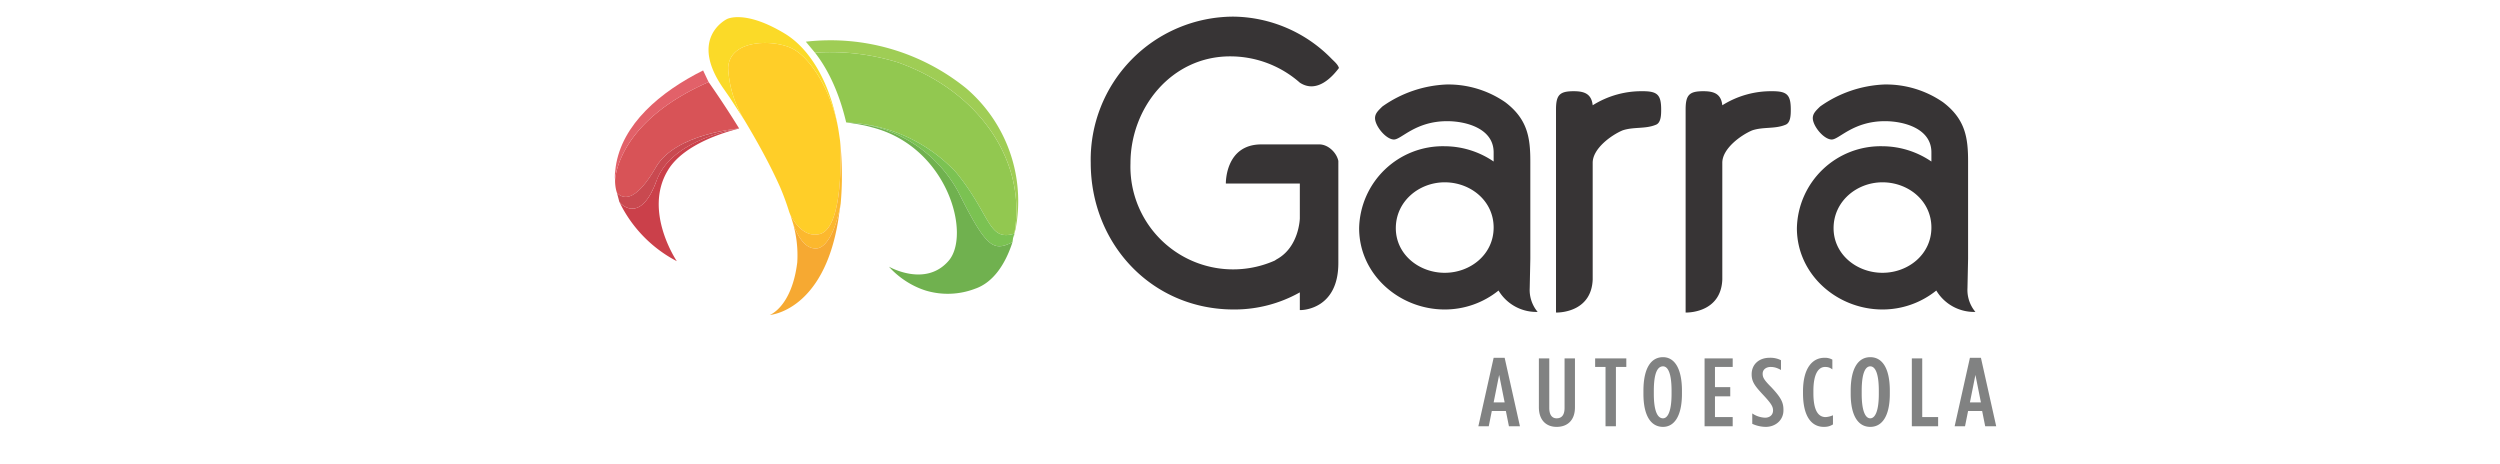
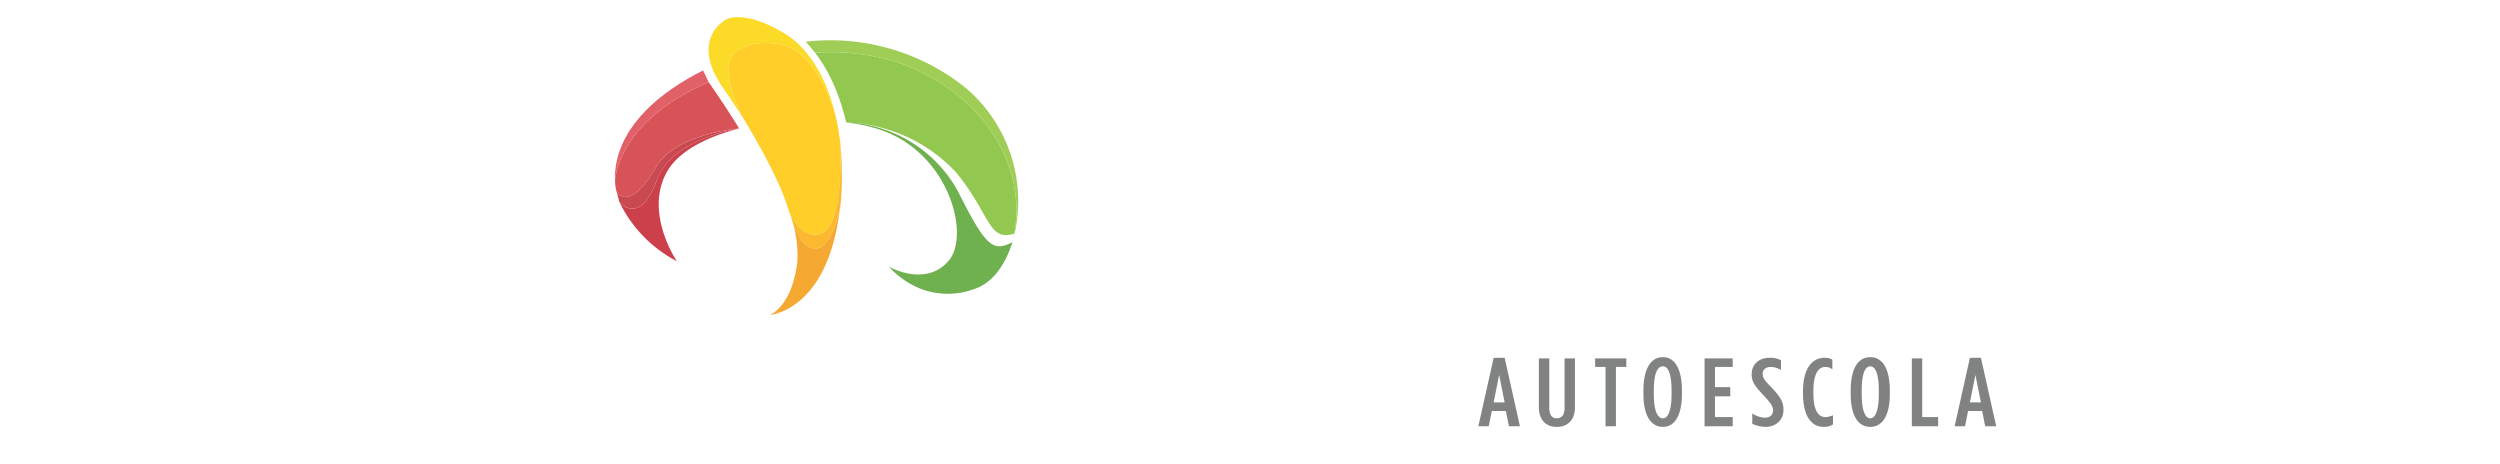
<svg xmlns="http://www.w3.org/2000/svg" xml:space="preserve" width="140" height="26" style="shape-rendering:geometricPrecision;text-rendering:geometricPrecision;image-rendering:optimizeQuality;fill-rule:evenodd;clip-rule:evenodd" viewBox="0 0 4.089 0.759">
  <defs>
    <clipPath id="id0">
      <path d="M0 0h4.089v.759H0V0z" />
    </clipPath>
    <style>.fil16,.fil6{fill:#373435;fill-rule:nonzero}.fil6{fill:#ffce28}</style>
  </defs>
  <g id="Camada_x0020_1">
    <g style="clip-path:url(#id0)">
      <g id="_1677723289664">
        <path d="M1.564.282c.057.07.052.113.095.1.021-.116-.055-.232-.19-.28a.372.372 0 0 0-.136-.016c.022.028.04.067.051.114l.013.001a.257.257 0 0 1 .167.081z" style="fill:#92c850;fill-rule:nonzero" />
        <path d="m1.384.2.013.001L1.384.2z" style="fill:#62a94f;fill-rule:nonzero" />
        <path d="M1.469.102c.135.048.211.164.19.28l.002-.007A.243.243 0 0 0 1.58.144a.353.353 0 0 0-.262-.076l.015.018a.372.372 0 0 1 .136.016z" style="fill:#9fcd55;fill-rule:nonzero" />
-         <path d="M1.564.282a.257.257 0 0 0-.167-.081.217.217 0 0 1 .17.112c.047.094.058.098.089.083l.001-.007.002-.007c-.043.013-.038-.03-.095-.1z" style="fill:#7bc252;fill-rule:nonzero" />
        <path d="M1.551.427c-.038.043-.097.009-.097.009s.022.027.06.039a.125.125 0 0 0 .081-.003c.029-.01.049-.039.061-.076-.031.015-.042.011-.089-.083a.217.217 0 0 0-.17-.112L1.384.2c.014.002.028.004.042.008.125.032.163.177.125.219z" style="fill:#70b14f;fill-rule:nonzero" />
        <path d="m1.657.389.002-.005V.382l-.002.007z" style="fill:#82c45a;fill-rule:nonzero" />
        <path d="m1.291.347.002.005c.01.018.025.035.046.031.042-.007.036-.14.035-.153a.918.918 0 0 0-.003-.02C1.36.149 1.327.097 1.299.081c-.028-.017-.106-.019-.108.03a.178.178 0 0 0 .027.086c.021.035.042.073.058.109a.414.414 0 0 1 .015.041z" class="fil6" />
        <path d="M1.377.287A.517.517 0 0 0 1.374.23c.001.013.007.146-.035.153-.021.004-.036-.013-.046-.031l.004.013c.006.017.017.039.034.041.021.004.037-.033.044-.073a.51.51 0 0 0 .002-.038V.287z" style="fill:#fcb82e;fill-rule:nonzero" />
        <path d="M1.276.306z" class="fil6" />
        <path d="M1.276.306z" style="fill:none;fill-rule:nonzero;stroke:#ffd86c;stroke-width:.029;stroke-miterlimit:10" />
        <path d="M1.331.406C1.314.404 1.303.382 1.297.365a.19.19 0 0 1 .007.064c-.009.073-.045.086-.045.086s.088-.006.112-.155l.004-.027c-.007.04-.023.077-.044.073z" style="fill:#f6a932;fill-rule:nonzero" />
        <path d="M1.299.081c.028.016.061.068.072.129-.013-.075-.046-.13-.087-.155-.066-.04-.095-.024-.095-.024s-.065.031-.004.116l.009.013.024.037a.178.178 0 0 1-.027-.086c.002-.049.08-.047.108-.03z" style="fill:#fbda28;fill-rule:nonzero" />
        <path d="M1.006.295c0 .007.001.014.003.02.012.013.033.012.064-.042.032-.055.136-.063.136-.063a1.566 1.566 0 0 0-.05-.076c-.137.06-.152.143-.153.161z" style="fill:#d85357;fill-rule:nonzero" />
        <path d="M1.073.273c-.031.054-.052.055-.064.042l.004.015c.005.007.036.034.061-.035S1.209.21 1.209.21s-.104.008-.136.063z" style="fill:#c94950;fill-rule:nonzero" />
        <path d="M1.074.295c-.025.069-.056.042-.061.035a.214.214 0 0 0 .094.097S1.052.346 1.092.279c.018-.031.062-.055.117-.069 0 0-.11.016-.135.085z" style="fill:#cb404a;fill-rule:nonzero" />
        <path d="M1.007.273c-.001.008-.002.015-.001.022.001-.018.016-.101.153-.161L1.15.115c-.07.035-.133.088-.143.158z" style="fill:#e26169;fill-rule:nonzero" />
        <path d="M2.418.697h.017L2.44.672h.023l.005.025h.018L2.461.585h-.018l-.025.112zm.025-.039.009-.045.009.045h-.018zm.103.04c.018 0 .03-.011.03-.032v-.08h-.017v.081c0 .012-.005.017-.013.017-.007 0-.012-.005-.012-.017V.586h-.017v.08c0 .021.012.032.029.032zm.08-.001h.017V.6h.017V.586h-.051V.6h.017v.097zm.094.001c.018 0 .031-.017.031-.054V.639c0-.038-.013-.055-.031-.055-.019 0-.032.017-.032.055v.005c0 .037.013.054.032.054zm0-.014c-.009 0-.015-.012-.015-.04V.639c0-.029.006-.04.015-.04.008 0 .014.011.014.04v.005c0 .028-.006.04-.014.04zm.068.013h.046V.682h-.029V.648h.025V.633h-.025V.6h.029V.586h-.046v.111zm.1.001c.016 0 .029-.011.029-.027V.67c0-.012-.004-.02-.02-.037-.012-.012-.014-.016-.014-.022 0-.007.006-.011.013-.011.005 0 .01.001.017.005V.589a.038.038 0 0 0-.019-.004c-.016 0-.029.01-.029.027 0 .013.006.02.021.036.011.012.014.017.014.023 0 .008-.006.012-.013.012a.04.04 0 0 1-.021-.007v.017a.054.054 0 0 0 .022.005zm.095 0c.006 0 .01-.001.015-.004V.679a.035.035 0 0 1-.012.003c-.011 0-.02-.009-.02-.039V.639c0-.029.009-.039.019-.039.005 0 .008.001.012.004V.588a.025.025 0 0 0-.013-.003c-.019 0-.035.016-.035.055v.003c0 .038.014.055.034.055zm.076 0c.019 0 .032-.017.032-.054V.639c0-.038-.013-.055-.032-.055-.019 0-.032.017-.032.055v.005c0 .037.013.054.032.054zm0-.014c-.008 0-.014-.012-.014-.04V.639c0-.029.006-.04.014-.04s.014.011.014.04v.005c0 .028-.006.04-.014.04zm.068.013h.043V.682h-.026V.586h-.017v.111zm.07 0h.017l.005-.025h.023l.005.025h.018L3.24.585h-.018l-.025.112zm.025-.039.009-.045.009.045h-.018z" style="fill:#818282;fill-rule:nonzero" />
-         <path d="M2.363.446c-.042 0-.08-.03-.08-.073 0-.044.038-.075.08-.075s.08.03.08.074-.038.074-.08.074zm.139.025.001-.048V.264c0-.038-.004-.069-.041-.097a.164.164 0 0 0-.096-.029.195.195 0 0 0-.105.036c-.006.006-.012.011-.012.019 0 .013.018.035.031.035.012 0 .035-.03.087-.03.031 0 .076.012.076.051v.015a.143.143 0 0 0-.08-.025.137.137 0 0 0-.14.134c0 .076.066.133.14.133a.14.14 0 0 0 .088-.031.072.072 0 0 0 .062.035h.002a.056.056 0 0 1-.013-.039zM3.079.446c-.042 0-.08-.03-.08-.073 0-.044.038-.075.08-.075s.08.03.08.074-.038.074-.08.074zm.139.025.001-.048V.264c0-.038-.004-.069-.041-.097a.164.164 0 0 0-.096-.029.195.195 0 0 0-.105.036c-.006.006-.012.011-.012.019 0 .013.018.035.031.035.012 0 .035-.03.087-.03.031 0 .076.012.076.051v.015a.143.143 0 0 0-.08-.025.137.137 0 0 0-.14.134c0 .076.066.133.14.133a.14.14 0 0 0 .088-.031.072.072 0 0 0 .062.035h.002a.056.056 0 0 1-.013-.039zM2.126.48v.027h.001c.006 0 .062-.003.062-.077V.263C2.186.249 2.172.236 2.158.236h-.095c-.059 0-.058.063-.058.064h.121v.057s-.001.047-.038.067l-.003.002a.168.168 0 0 1-.236-.159c0-.091.067-.175.163-.175a.172.172 0 0 1 .114.043c.029.019.055-.012.064-.024-.002-.006-.007-.01-.012-.015a.228.228 0 0 0-.161-.069.234.234 0 0 0-.233.239c0 .133.1.24.234.24a.218.218 0 0 0 .108-.028V.48zM2.687.149a.15.15 0 0 0-.082.023C2.603.153 2.591.149 2.574.149c-.023 0-.029.006-.029.03v.332h.001c.009 0 .057-.003.059-.054V.266c0-.023.03-.045.049-.053.018-.006.037-.002.054-.009.009-.003.009-.017.009-.025 0-.024-.006-.03-.03-.03zM2.899.149a.15.15 0 0 0-.082.023C2.815.153 2.803.149 2.786.149c-.023 0-.029.006-.029.03v.332h.001c.009 0 .057-.003.059-.054V.266c0-.023.03-.045.049-.053.018-.006.037-.002.054-.009.009-.003.009-.017.009-.025 0-.024-.006-.03-.03-.03z" class="fil16" />
      </g>
    </g>
    <path d="M0 0h4.089v.759H0z" style="fill:none" />
  </g>
</svg>